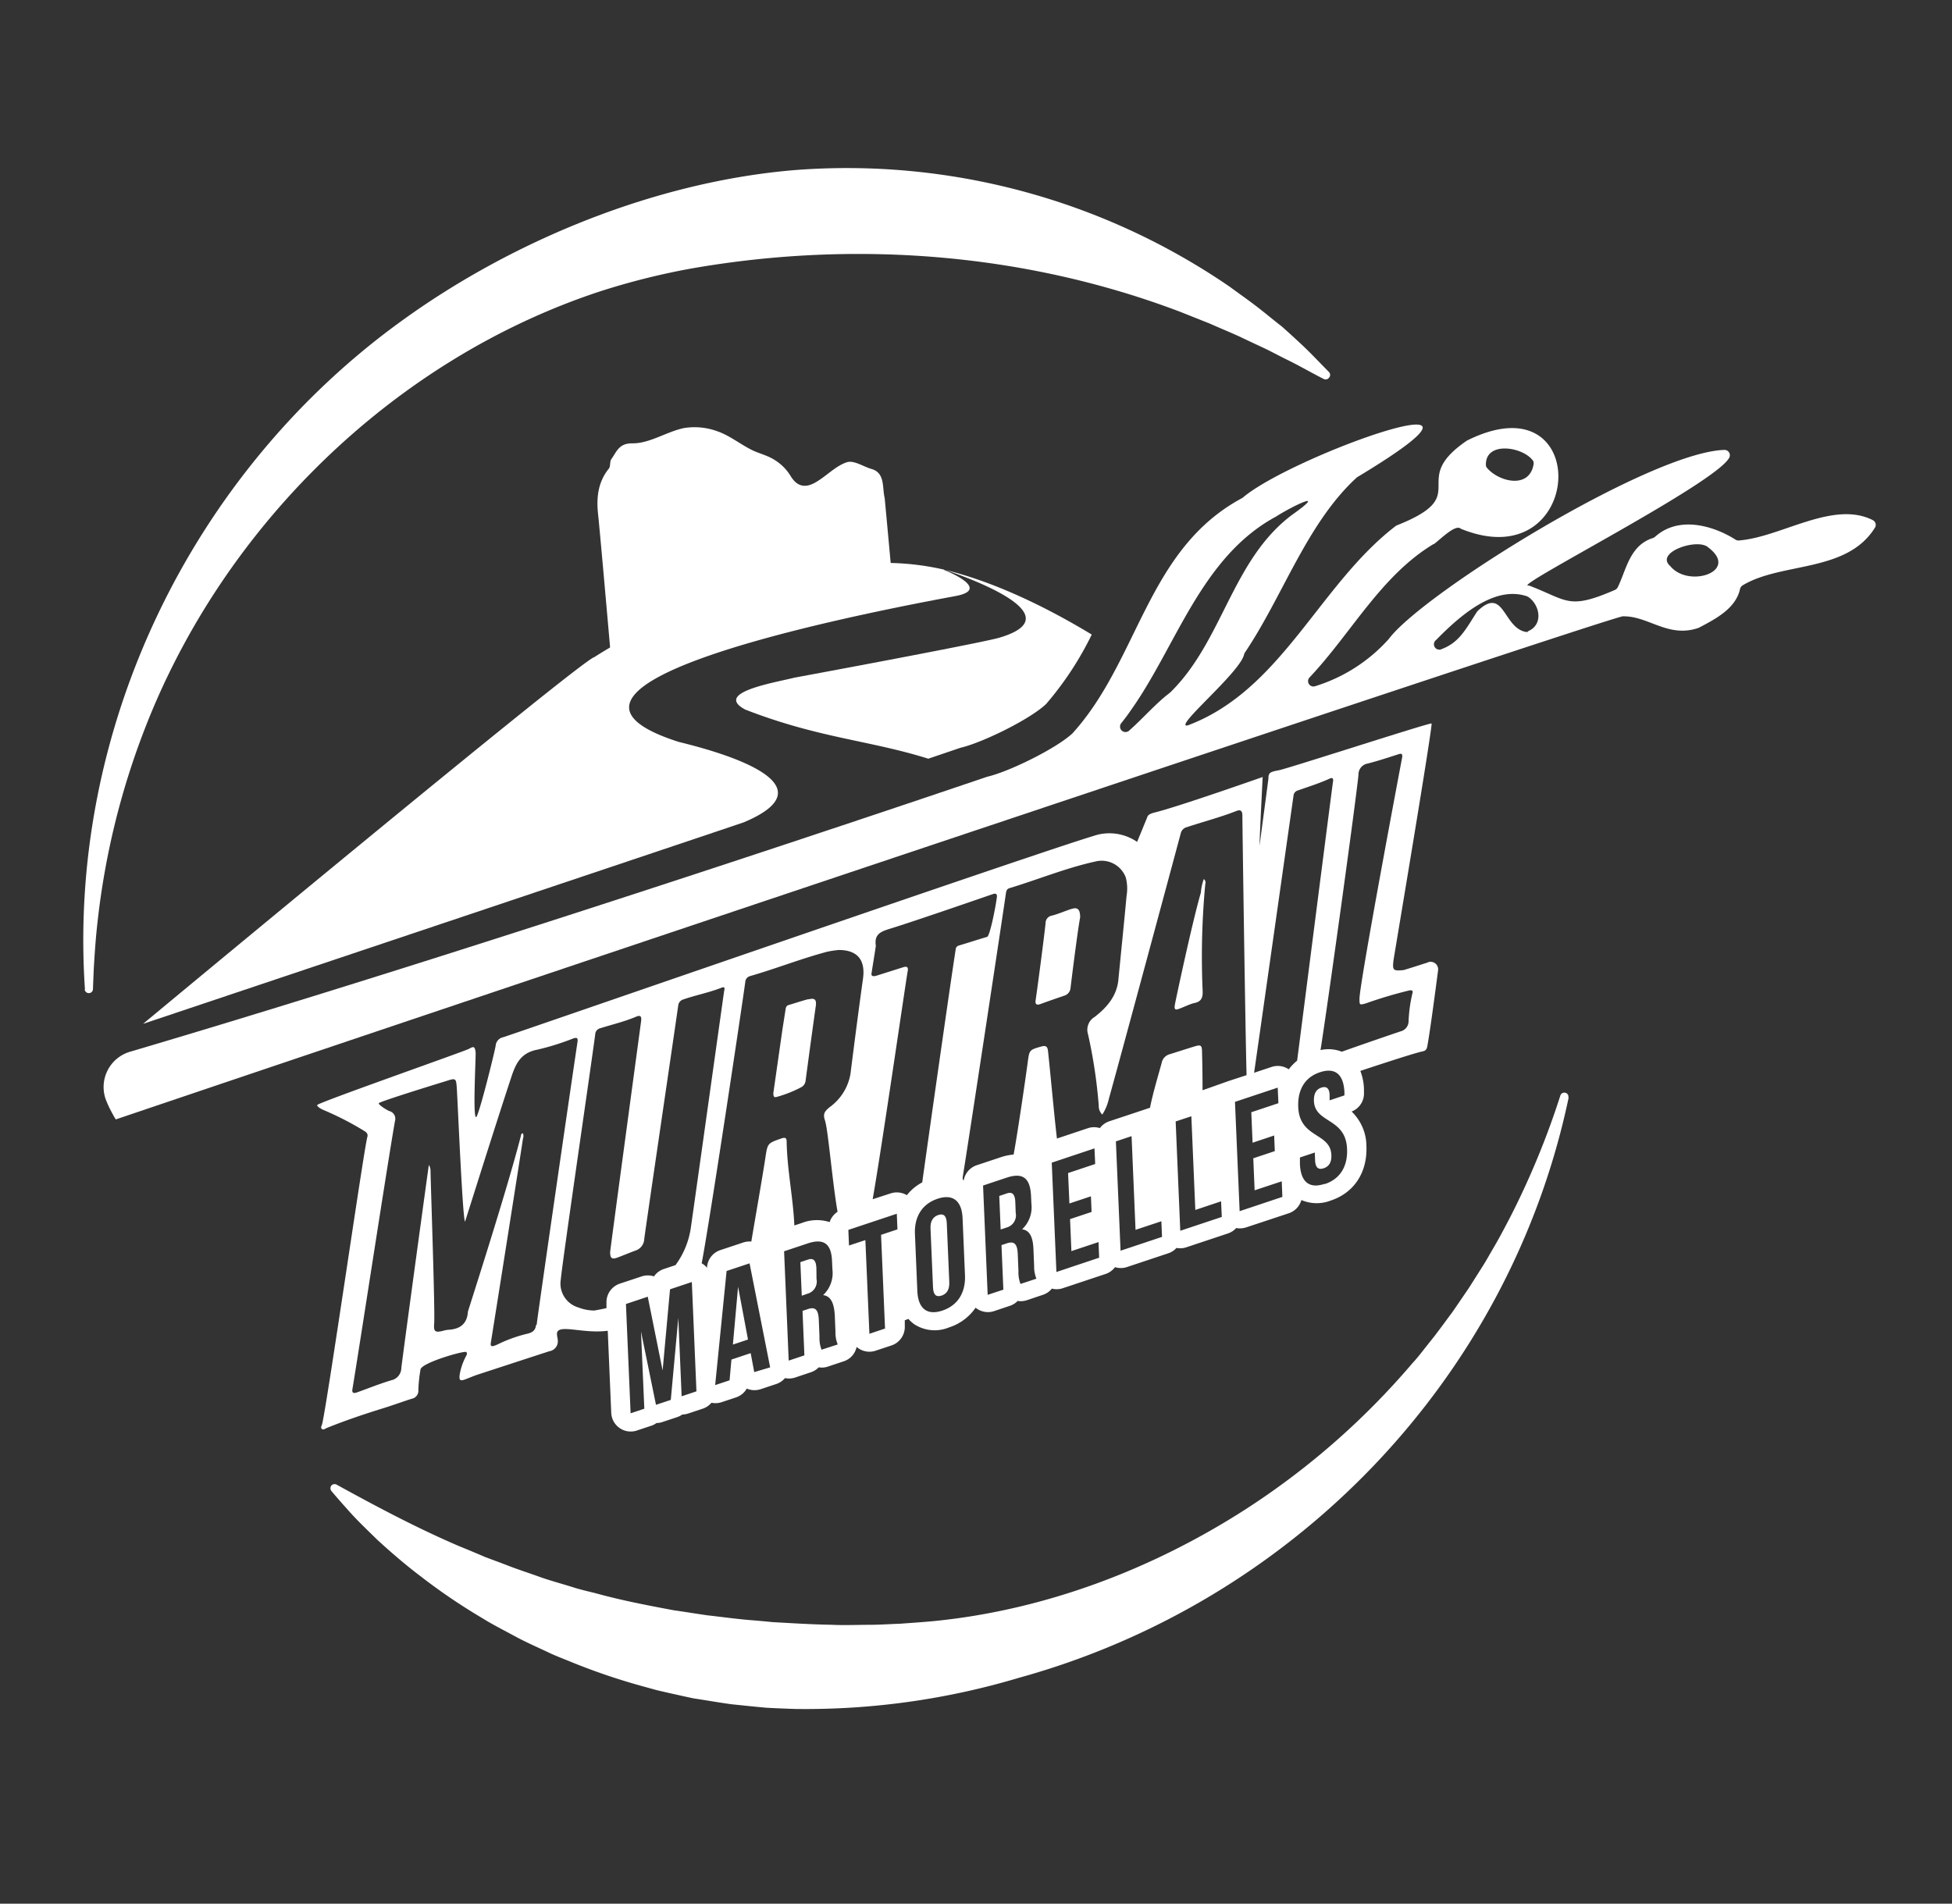
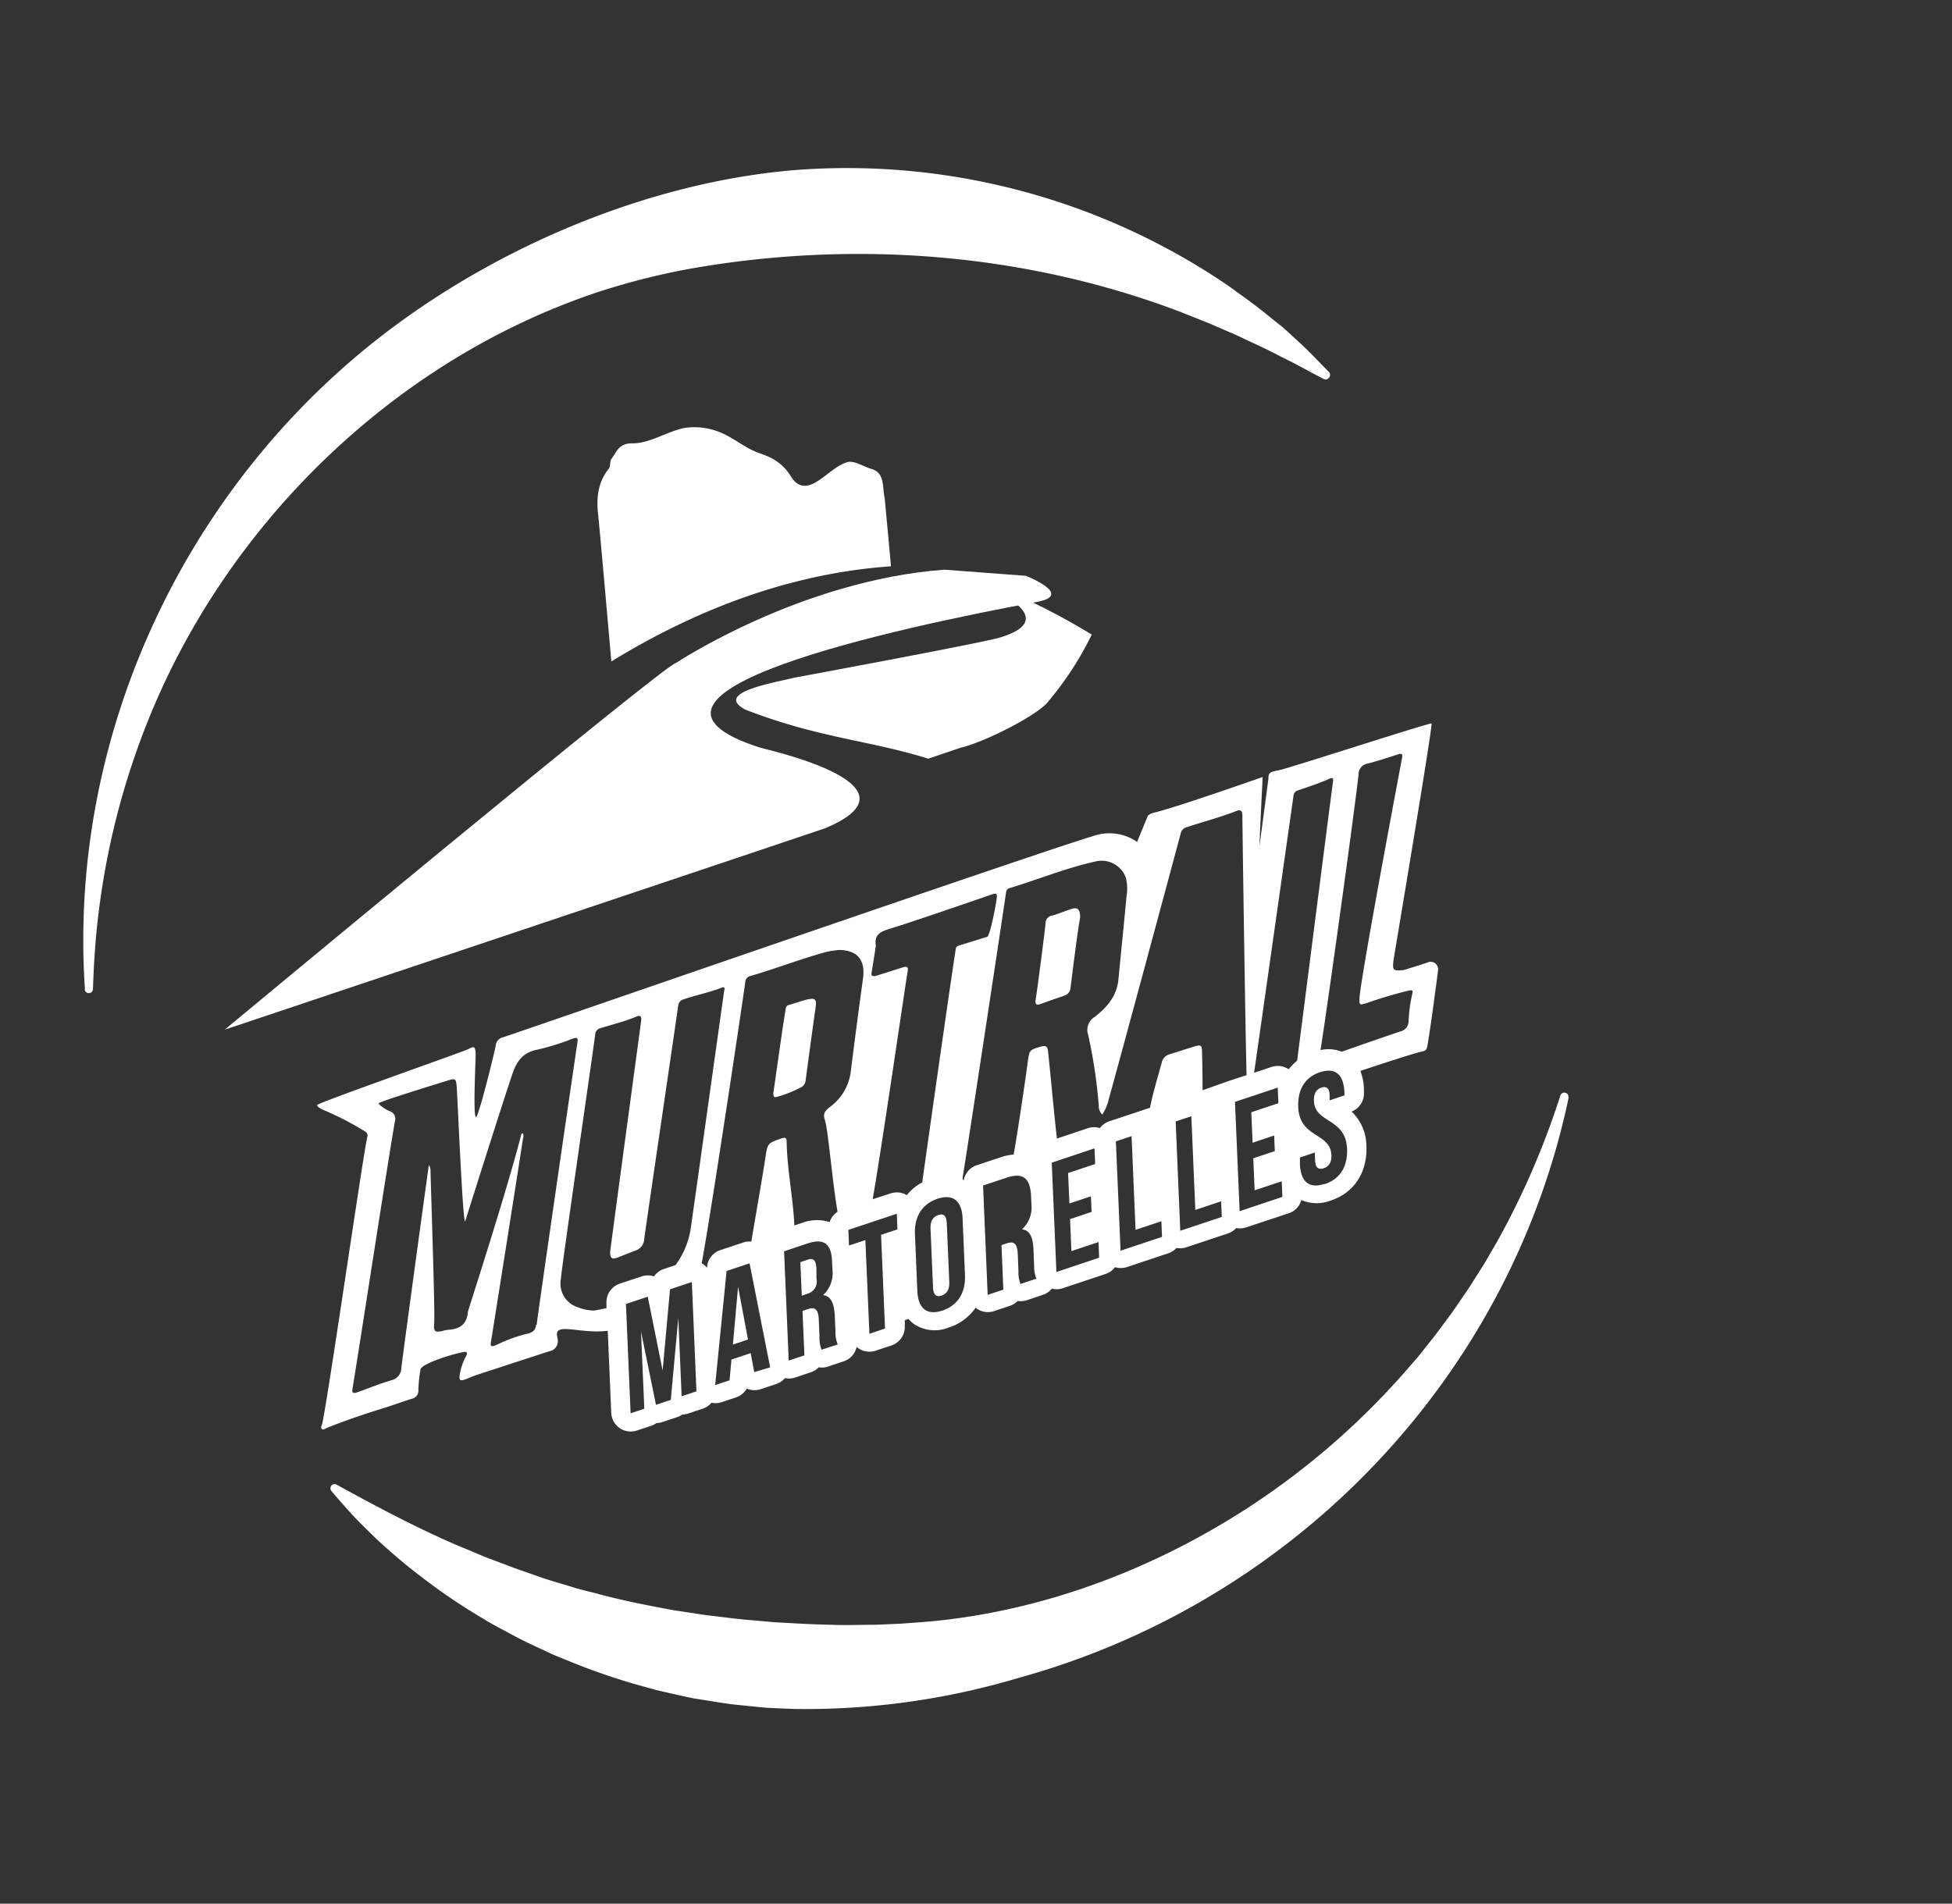
<svg xmlns="http://www.w3.org/2000/svg" id="Layer_1" data-name="Layer 1" viewBox="0 0 334.74 326.52">
  <rect x="0" y="0" width="334.74" height="326.52" fill="#333333" stroke="none" />
  <defs>
    <style>.cls-1{fill:#fff;}</style>
  </defs>
  <path class="cls-1" d="M104.79,113.48c17.36-10.65,33.51-15.33,48-16.35-.58-6.4-1.07-11.63-1.08-11.7-.45-1.86.11-4.33-2.29-5-1.42-.42-3-1.54-4.21-1.14-1.9.62-3.49,2.37-5.31,3.42-1.58.92-3.1,1-4.36-1.13a8.3,8.3,0,0,0-2.77-2.73c-1.25-.79-2.71-1.08-4-1.75-1.94-1-3.76-2.45-5.76-3.13a11.3,11.3,0,0,0-5.71-.55c-3,.62-5.93,2.68-8.9,2.62-2.29,0-2.65,1.44-3.57,2.72-.28.39-.12,1.24-.41,1.6-1.78,2.19-2.18,4.77-1.87,7.72.3,2.78,1.42,15.53,2.29,25.43" />
  <path class="cls-1" d="M183.73,155.9c-1.11.36-2.18.84-3.31,1.14a1.3,1.3,0,0,0-1.12,1.33c-.26,2.49-1.41,11.25-1.7,13.15-.12.76.16.93.86.68,1.32-.49,2.65-.94,4-1.41a1.5,1.5,0,0,0,1.12-1.32c.2-1.7,1.24-10,1.65-12.13,0-1.39-.44-1.77-1.47-1.44" />
-   <path class="cls-1" d="M206.44,150.76a9,9,0,0,0-.51,2.35c-1.44,4.92-4.19,17.82-4.47,19.27,0,.26-.14.57.15.75s2.29-.91,3.17-1.08c1.16-.23,1.49-.84,1.46-2a133.26,133.26,0,0,1,.45-18.42.76.76,0,0,0-.25-.85" />
  <path class="cls-1" d="M138.64,171.37c-1.13.29-2.23.67-3.36,1-.48.13-.52.46-.58.85-.21,1.39-.44,2.77-.64,4.16l-1.44,10.08c0,.47,0,.88.66.66a21,21,0,0,0,4.1-1.63,1.43,1.43,0,0,0,.77-1.14q.85-6.41,1.75-12.83c.14-1.07-.19-1.39-1.26-1.11" />
-   <path class="cls-1" d="M174.11,206.17c-.06-1.34-.5-1.79-1.45-1.48l-1.3.44.24,5.75,1.06-.35a2.17,2.17,0,0,0,1.52-2.52Z" />
  <path class="cls-1" d="M140,217.52c-.06-1.34-.5-1.79-1.46-1.47l-1.29.43.24,5.76,1-.35a2.16,2.16,0,0,0,1.53-2.52Z" />
  <path class="cls-1" d="M162.36,209.78c-.06-1.34-.62-1.67-1.47-1.38s-1.38,1-1.32,2.31l.43,10.13c.06,1.34.62,1.66,1.47,1.38s1.38-1,1.32-2.31Z" />
  <path class="cls-1" d="M244.88,165.07c-1.75.56-4.08,1.31-4.22,1.32-1.77.16-1.9.06-1.69-1.72,0-.1,6.79-40.4,6.52-40.58s-24.16,7.58-26.09,8c-1.61.32-1.89.39-1.89,1.53L216,145c-.05-.34.53-11.73.53-11.73s-14.52,5.12-18.56,6.1c-.75.19-1.14.42-1.24.82L195,144.4a8.4,8.4,0,0,0-7.54-1c-9.72,2.9-98.27,33.57-101.15,34.5A1.61,1.61,0,0,0,85,179.35c-.18,1.15-2.93,12.22-3.36,12.26-.6,0,0-10.62-.08-11.13-.13-1-.3-1.07-1.17-.57-.7.4-26,9.26-26,9.63s.94.79,1.14.87a51.07,51.07,0,0,1,6.9,3.55c.41.25.72.51.56,1.07-.57,1.92-6.76,44.95-7.74,49.2-.07.29-.33.63-.06.86s.58-.05.86-.17c3.12-1.26,6.31-2.34,9.53-3.34,1.68-.51,3.32-1.12,5-1.66a1.4,1.4,0,0,0,1.16-1.54,25.69,25.69,0,0,1,.37-3.48c.17-1.18,7.59-3.29,7.85-3s0,.59-.13.87a10.4,10.4,0,0,0-1,3c-.12,1,.06,1.15,1,.8.7-.27,1.4-.57,2.12-.81,4.08-1.33,8.16-2.67,12.26-4A1.71,1.71,0,0,0,95.66,230c0-.58-.37-1.36.06-1.75,1-.86,4.67.5,8.5,0l.6,14.08a3.33,3.33,0,0,0,1.44,2.61,3.26,3.26,0,0,0,1.87.59,3.11,3.11,0,0,0,1.09-.17l2.35-.78a3.09,3.09,0,0,0,1-.5,3.16,3.16,0,0,0,1-.17l2.54-.84a3.38,3.38,0,0,0,.89-.45,3.59,3.59,0,0,0,1-.17l2.55-.85a3.3,3.3,0,0,0,1.45-1,3.37,3.37,0,0,0,1.75-.1l2.47-.82a3.37,3.37,0,0,0,1.84-1.51,3.39,3.39,0,0,0,2.39.1l2.71-.9a3.44,3.44,0,0,0,1.46-1,3.33,3.33,0,0,0,1.74-.1l2.69-.9a3.28,3.28,0,0,0,1.35-.85,3.22,3.22,0,0,0,1.59-.13l2.73-.91a3.31,3.31,0,0,0,2-1.88,3.13,3.13,0,0,0,.18-.57l.29.22a3.34,3.34,0,0,0,3,.41l2.69-.89a3.36,3.36,0,0,0,2.28-3.32l0-1,.62-.23a5.92,5.92,0,0,0,1,.91,6.42,6.42,0,0,0,5.93.56,8.77,8.77,0,0,0,4.59-3.39l.22.16a3.33,3.33,0,0,0,2.95.42l2.69-.9a3.26,3.26,0,0,0,1.35-.84,3.47,3.47,0,0,0,1.59-.13l2.73-.92a3.25,3.25,0,0,0,1.55-1.07,3.26,3.26,0,0,0,1.88-.07l7.33-2.44a3.33,3.33,0,0,0,1.62-1.17,3.33,3.33,0,0,0,2,0l7.11-2.37a3.24,3.24,0,0,0,1.43-.93,3.28,3.28,0,0,0,1.7-.11l7.12-2.37a3.29,3.29,0,0,0,1.42-.93,3.43,3.43,0,0,0,1.71-.11L221,208.1a3.35,3.35,0,0,0,2.17-2.27,6.65,6.65,0,0,0,5.05.08c4-1.33,6.29-4.83,6.1-9.36a8.24,8.24,0,0,0-2.54-5.9,3.32,3.32,0,0,0,2.12-3.26l0-.59a9.41,9.41,0,0,0-.62-3.12c5.17-1.71,9.47-3.1,10.76-3.37.55-.12.66-.49.75-1,.54-3.08,1.39-9.58,1.82-12.89a1.29,1.29,0,0,0-1.68-1.39m-153,62.21c-.1.88-.53,1.29-1.47,1.51a24.44,24.44,0,0,0-5,1.78c-1.25.6-1.4.44-1.27-.35.82-5.08,5.11-32.26,5.49-34.88a1.3,1.3,0,0,0,0-.91c-.34,0-.32.31-.37.5-2.53,9.82-9,29.76-9.07,30.09-.13,2.11-1.38,3-3.34,3.1a5,5,0,0,0-1,.2c-1.26.3-1.56.11-1.45-1.2.18-2.2-.59-23.79-.62-26.27a1.79,1.79,0,0,0-.29-1c-.28,1.95-4.14,30.14-4.72,34.84a2.17,2.17,0,0,1-1.71,2.09c-2,.6-3.89,1.36-5.82,2.06-.76.27-1,.1-.82-.74,1.33-8.06,6-38.6,7.26-45.77a1.36,1.36,0,0,0-1-1.73c-.49-.22-1.82-1.05-1.78-1.33s11.2-3.7,11.5-3.79c1.72-.56,1.77-.56,1.89,1.29.16,2.5,1,22.52,1.41,22.8.2-.59,5.38-17.09,7.93-24.78.77-2.35,1.65-4.19,4.5-4.72a42.68,42.68,0,0,0,6.08-1.9c.67-.23.88-.12.77.61-.87,5.74-6.83,46.82-7,48.49M104,223.56l0,.81c-.69.15-1.38.29-2.09.41a7.68,7.68,0,0,1-2.74-.53,4.27,4.27,0,0,1-3-4.81c.25-2.9,5.13-36.18,5.9-42a1.12,1.12,0,0,1,.88-1.08c2.07-.65,4.18-1.14,6.19-2,.94-.38.86.33.79.88-.28,2.08-5.3,39.23-5.3,39.51,0,1.08.31,1.31,1.31.93s2-.8,3-1.17a2.18,2.18,0,0,0,1.54-2c.39-3,4.8-32.86,5.82-40a1.23,1.23,0,0,1,.92-1.1c2.14-.74,4.38-1.16,6.51-2,.73-.28.49.32.44.63-.43,3-5,35.68-5.69,40.46a14.23,14.23,0,0,1-2.64,6.49l-2,.67a3.27,3.27,0,0,0-1.69,1.27,3.34,3.34,0,0,0-2.12,0l-3.74,1.24a3.36,3.36,0,0,0-2.29,3.32m12.89,16-.57-13.45-1.29,14.07-2.54.84-2.57-12.59.57,13.26-2.35.79-.8-18.75,3.74-1.25,2.55,12.65,1.27-13.92,3.74-1.25.79,18.75Zm12.45-4.15-.61-3.25-3.3,1.1-.32,3.56-2.47.82L124.6,218l3.94-1.31,3.53,17.84Zm11.54-3.84a5.62,5.62,0,0,1-.35-2.23l-.12-2.94c-.08-1.74-.64-2.21-1.86-1.8l-.93.31.32,7.63-2.69.9-.79-18.75,4.05-1.35c2.79-.93,4.05.09,4.17,3l.07,1.48a5.17,5.17,0,0,1-1.6,4.39c1.37.16,1.87,1.44,2,3.39l.12,2.89a5.25,5.25,0,0,0,.39,2.18Zm.6-39.26c.51,1.37,1.3,10.88,2.15,15.6a3.38,3.38,0,0,0-1.36,1.77,7.17,7.17,0,0,0-4.81.17l-1.24.41c-.21-4.81-1.24-9.55-1.32-14.37,0-.7-.3-.77-.92-.55-2.37.83-2.35.81-2.74,3.38-.53,3.47-1.8,10.71-2.4,14.3a3.42,3.42,0,0,0-1.38.16l-3.94,1.31a3.35,3.35,0,0,0-2.27,2.85l0,.19a3.22,3.22,0,0,0-.69-.64l-.23-.14c1.5-7.92,6.87-43.81,7.47-48.21a1.11,1.11,0,0,1,.82-1.05c4.46-1.28,8.77-3,13.27-4.19a18,18,0,0,1,1.93-.29c3.23,0,4.62,1.73,4.17,4.93-.76,5.44-1.46,10.89-2.15,16.34a8.88,8.88,0,0,1-3.58,5.7c-.81.68-1.21,1.11-.76,2.33m9.59,19.56.68,16.07-2.68.9-.69-16.07-2.81.93-.11-2.68,8.31-2.77.11,2.68Zm4.43-6.8a3.37,3.37,0,0,0-2.79-.31l-3.08,1c1.51-8.49,5.79-38.08,6-39.08.16-.79-.16-.91-.83-.69l-4.52,1.43c-.54.17-.89.07-.86-.31.25-1.67.77-4.73.75-4.85-.3-2,.92-2.43,2.51-2.92,4.14-1.27,15.82-5.32,17.58-5.92.51-.17.74,0,.67.53-.26,2-1.22,6.68-1.67,6.81-1.61.47-3.2,1-4.82,1.48a.74.74,0,0,0-.58.72c-.9,5.71-4.77,33-5.73,39.91a8.41,8.41,0,0,0-2.62,2.17m6.07,19.82c-2.64.88-4.16-.36-4.29-3.36l-.41-9.75c-.13-3,1.24-5.19,3.88-6.07s4.16.35,4.29,3.35l.41,9.75c.13,3-1.24,5.2-3.88,6.08M175,220.22a5.55,5.55,0,0,1-.35-2.22l-.12-2.95c-.08-1.74-.64-2.2-1.86-1.8l-.93.31.32,7.64-2.69.89-.79-18.75,4.05-1.35c2.79-.93,4,.09,4.17,3l.07,1.47a5.16,5.16,0,0,1-1.6,4.39c1.37.17,1.87,1.44,1.95,3.39l.12,2.9a5.49,5.49,0,0,0,.39,2.18Zm6.16-2.05-.8-18.75,7.33-2.45.12,2.68-4.65,1.55.23,5.22,3.69-1.23.11,2.68-3.69,1.23.23,5.49,4.65-1.55.11,2.68Zm11-3.65-.8-18.75,2.69-.9.68,16.07,4.43-1.47.11,2.68Zm10.24-3.42-.79-18.75,2.69-.89.68,16.07,4.42-1.48.12,2.68ZM206.22,187q0-3.28-.09-6.57c0-1.17-.21-1.28-1.31-.94-1.41.43-2.81.89-4.23,1.33a1.91,1.91,0,0,0-1.38,1.49c-.7,2.56-1.48,5.09-2,7.69l-4.29,1.43-2.69.89a3.39,3.39,0,0,0-1.62,1.17,3.33,3.33,0,0,0-2,0l-5.36,1.79c-.41-3.36-1.21-12.14-1.54-15.08-.08-.68-.37-.92-1.12-.71-2.08.6-2.06.57-2.35,2.7-.46,3.46-1.83,12.71-2.42,15.84a9.15,9.15,0,0,0-2.27.48l-4.06,1.35a3.35,3.35,0,0,0-2.23,2.59c-.19-.07-.21-.32-.13-.8.76-4.57,7-45.74,7.36-48.36.06-.43.13-.8.61-.95,4.93-1.49,9.71-3.47,14.76-4.58a4.42,4.42,0,0,1,5.19,2.73,7.54,7.54,0,0,1,.14,3.17c-.44,4.79-.94,9.57-1.4,14.36-.27,2.84-2,4.8-4.08,6.41a2.56,2.56,0,0,0-1.12,3,86.46,86.46,0,0,1,1.83,12.21,2,2,0,0,0,.61,1.53,8.27,8.27,0,0,0,1.11-2.65c1.55-5.52,9.74-35.89,12.33-45.54a1.43,1.43,0,0,1,1.06-1.11c2.84-.94,5.74-1.69,8.52-2.78.83-.33,1,.18,1,.79,0,1.5.51,37.15.72,44.53l-3.07,1Zm6.36,20.74-.8-18.75,7.33-2.44.12,2.67-4.65,1.55.22,5.23,3.7-1.24.11,2.68-3.69,1.23.23,5.49,4.65-1.54.11,2.67ZM221,183.41a3.34,3.34,0,0,0-2.94-.41l-3,1c1.05-7.26,6.16-43.33,6.77-47.6a1,1,0,0,1,.7-.81c1.84-.65,3.72-1.23,5.5-2.05.48-.22.64,0,.57.46-.37,2.63-5.51,42.91-6.16,47.92a8.83,8.83,0,0,0-1.44,1.49m6.13,19.65c-2.64.88-4.08-.38-4.21-3.38l0-1.15,2.55-.85.05,1.34c.06,1.34.62,1.64,1.47,1.36s1.38-.95,1.32-2.29c-.16-3.86-5.45-2.83-5.68-8.19-.13-3,1.15-5.16,3.76-6s4,.39,4.16,3.39l0,.59-2.54.85,0-.78c0-1.34-.57-1.68-1.42-1.4s-1.32,1-1.27,2.3c.17,3.86,5.45,2.83,5.68,8.19.13,3-1.17,5.17-3.81,6.05m15-32.64a25,25,0,0,0-.64,4.79,1.79,1.79,0,0,1-1.38,1.66c-2.16.73-6.91,2.36-10.07,3.49a6.22,6.22,0,0,0-3.65-.28c1.26-7.93,6.07-42.72,6.51-47.23a1.89,1.89,0,0,1,1.59-1.92c1.73-.44,3.42-1,5.13-1.55.35-.1.88-.37.78.46-.1.48-7.27,38.47-7.33,41.43,0,1.08,0,1.11,1.09.8a75.81,75.81,0,0,1,7.4-2.21c.53-.1.75,0,.57.56" />
  <polygon class="cls-1" points="125.68 230.62 128.27 229.75 126.57 220.7 125.68 230.62" />
-   <path class="cls-1" d="M161.92,97.71a45.14,45.14,0,0,0-14-1c-24.69,1.85-46,16-46,16-2,.28-77.39,62.9-77.39,62.9s102.61-34.4,103-34.56c17-7.15-8-13-11.17-13.81-28.93-9.27,23.56-20.58,47.46-25,6-1.1-.7-4-1.92-4.48" />
+   <path class="cls-1" d="M161.92,97.71c-24.69,1.85-46,16-46,16-2,.28-77.39,62.9-77.39,62.9s102.61-34.4,103-34.56c17-7.15-8-13-11.17-13.81-28.93-9.27,23.56-20.58,47.46-25,6-1.1-.7-4-1.92-4.48" />
  <path class="cls-1" d="M127.81,121.71c12.64,4.91,21.19,5.23,31.38,8.42l5.54-1.88c3.6-.82,11.77-4.79,14.61-7.45l.07-.07a55.49,55.49,0,0,0,7.81-11.89c-6.82-4.13-15.95-8.84-25.12-11.09,2.94,1,22.49,7.73,9.26,11.63-2.31.69-22.21,4.46-35.12,6.85-3.61.9-13.9,2.57-8.43,5.48" />
  <path class="cls-1" d="M14.57,169.73C11.53,125.05,32.8,81,69.08,54.89c19.12-13.8,43.54-23.73,67.12-25.71a116,116,0,0,1,74.68,20c1.57,1.16,3.26,2.33,4.8,3.53C217,53.72,218.51,55,219.82,56c1,.89,2.11,1.9,3.07,2.8,1.74,1.59,3.35,3.34,5,5a.71.71,0,0,1,0,1A.7.7,0,0,1,227,65c-2.09-1.05-4.1-2.23-6.18-3.25-1.17-.57-2.42-1.24-3.59-1.82-1.44-.69-3.22-1.5-4.64-2.19-1.69-.77-3.5-1.51-5.2-2.27-.44-.16-4.65-1.86-5.24-2.08-26.48-10-55.53-12.2-83.35-7.38a121.73,121.73,0,0,0-16,4c-35.24,11.64-64.56,40.26-78,75.07a131.27,131.27,0,0,0-8.08,33.12c-.3,2.59-.49,5.41-.64,8l-.05,1.15s-.09,2.3-.09,2.31a.7.7,0,0,1-.73.68.71.71,0,0,1-.69-.66" />
  <path class="cls-1" d="M269,188.27c-10.11,48.06-47,86.43-94.21,99.49a127.9,127.9,0,0,1-38.48,5.36c-1.63-.06-3.27-.12-4.89-.21-1.9-.17-4.06-.4-6-.6-2.15-.29-4.3-.68-6.45-1-1.42-.29-2.83-.62-4.25-.93l-2.11-.49-2.1-.58a108.72,108.72,0,0,1-12.32-4.15c-1-.42-3-1.18-4-1.67-1.95-.93-3.93-1.78-5.83-2.81-1.7-.93-4-2.09-5.64-3.13a102.16,102.16,0,0,1-10.62-7.21c-2.51-1.89-5-4.05-7.32-6.16-1.75-1.72-3.57-3.43-5.19-5.28-.94-1.05-1.87-2.1-2.77-3.18a.74.74,0,0,1,.09-1,.75.75,0,0,1,.81-.08c7,3.85,13.76,7.44,21,10.55,1.55.62,3.09,1.28,4.62,1.93,1.25.46,2.5.92,3.74,1.4,1.68.66,3.89,1.37,5.61,2,1.87.65,3.79,1.16,5.66,1.75,1,.33,2.75.74,3.8,1,4.4,1.22,8.9,2.08,13.38,2.92,1.9.27,3.91.6,5.79.87,2.53.28,5.19.66,7.73.85,1.09.09,2.3.2,3.39.31,3.4.19,6.8.41,10.21.46,1.8.11,5,0,6.83,0,1.4,0,3.48-.14,4.89-.18,1.86-.14,4-.28,5.86-.46,19-1.9,37.38-8.88,53.42-19.2a130.44,130.44,0,0,0,28.54-25c1-1.08,1.68-2,2.56-3.11l1.26-1.58,1.21-1.61,1.2-1.63.61-.81.57-.83,2.28-3.34,2.17-3.42c.83-1.28,1.34-2.26,2.07-3.49.95-1.6,2.05-3.7,2.91-5.36a138.75,138.75,0,0,0,8.55-20.76.72.72,0,0,1,.9-.46.7.7,0,0,1,.47.82" />
-   <path class="cls-1" d="M321.14,89.2c-6.83-3.42-15.7,2.94-22.94,3.5a.9.9,0,0,1-.58-.14c-3.86-2.44-9.75-4.12-13.78-.51a1.14,1.14,0,0,1-.41.24c-4,1.27-4.57,5.56-6,8.41a1,1,0,0,1-.53.5c-8,3.47-8.08,1.75-14.67-.76a.86.86,0,0,0-.23,0c-1.85-.21,31.94-17.41,34.5-21.87a.91.91,0,0,0-.8-1.4c-12.69.38-51.45,24.4-57.5,32.37l-.06.08a28.07,28.07,0,0,1-12.65,8.09.92.92,0,0,1-.88-1.56c7.1-7.52,12.19-17.39,21.2-22.82l.07,0c1.09-.78,3.73-3.51,4.63-2.64,21.3,8.7,22.9-26,1.09-15.14l-.14.09c-10.18,7,1.4,9.16-11.85,14.44a1.51,1.51,0,0,0-.28.15c-13.14,10.08-19.52,28.13-35.67,34.2-2.59.45,8.93-9,9.68-12.16a.91.91,0,0,1,.12-.31c6.56-9.73,10.59-22.11,19.14-30a.79.79,0,0,1,.18-.14c30.87-18.57-11-3.8-19.62,3.5l-.17.12c-16.29,8.74-17.63,27.65-29,40.26l-.07.08c-2.84,2.65-11,6.62-14.61,7.44-.05,0-82.07,28-147,47.17a6.31,6.31,0,0,0-4.2,8.11A18.13,18.13,0,0,0,19.28,191c.18.36.38.7.58,1,69.85-23.65,255.33-85.86,258.42-86.29a.55.55,0,0,1,.18,0c4.3,0,7.64,3.74,12.77,2l.16-.07c2.88-1.52,6.27-3.29,7-6.61a1,1,0,0,1,.48-.65c6.66-4,17.81-2.11,22.64-9.85a.9.9,0,0,0-.35-1.31M262.83,78.92a.94.94,0,0,1,.16.71c-.73,4.33-6,3-8,.61a.77.77,0,0,1-.18-.5c-.08-4.11,6.23-3.12,8-.82M200.7,118.76c-2.46,1.84-4.63,4.4-7,6.49a.93.93,0,0,1-1.39-1.25c.58-.73,1.15-1.48,1.68-2.27,7.74-10.92,12-26.19,24.8-33.11l0,0c3.15-2,9-4.73,2.76-.3-10.29,7.74-11.83,21.54-20.8,30.38l-.11.09m61.46-10.45a1,1,0,0,1-.66,0c-3.68-.93-3.57-7.75-8-3.59a1.06,1.06,0,0,0-.17.2c-1.84,2.85-3,5.24-6,6.36a.92.92,0,0,1-1-1.54c4.28-4.37,10.1-9.35,15.57-7.5a1.34,1.34,0,0,1,.24.12c2,1.37,2.65,4.79-.1,5.9m24.45-11.19c-2.74-2.38,4.73-4.86,6.49-3.22,5.47,4.1-3.32,7.07-6.49,3.22" />
</svg>